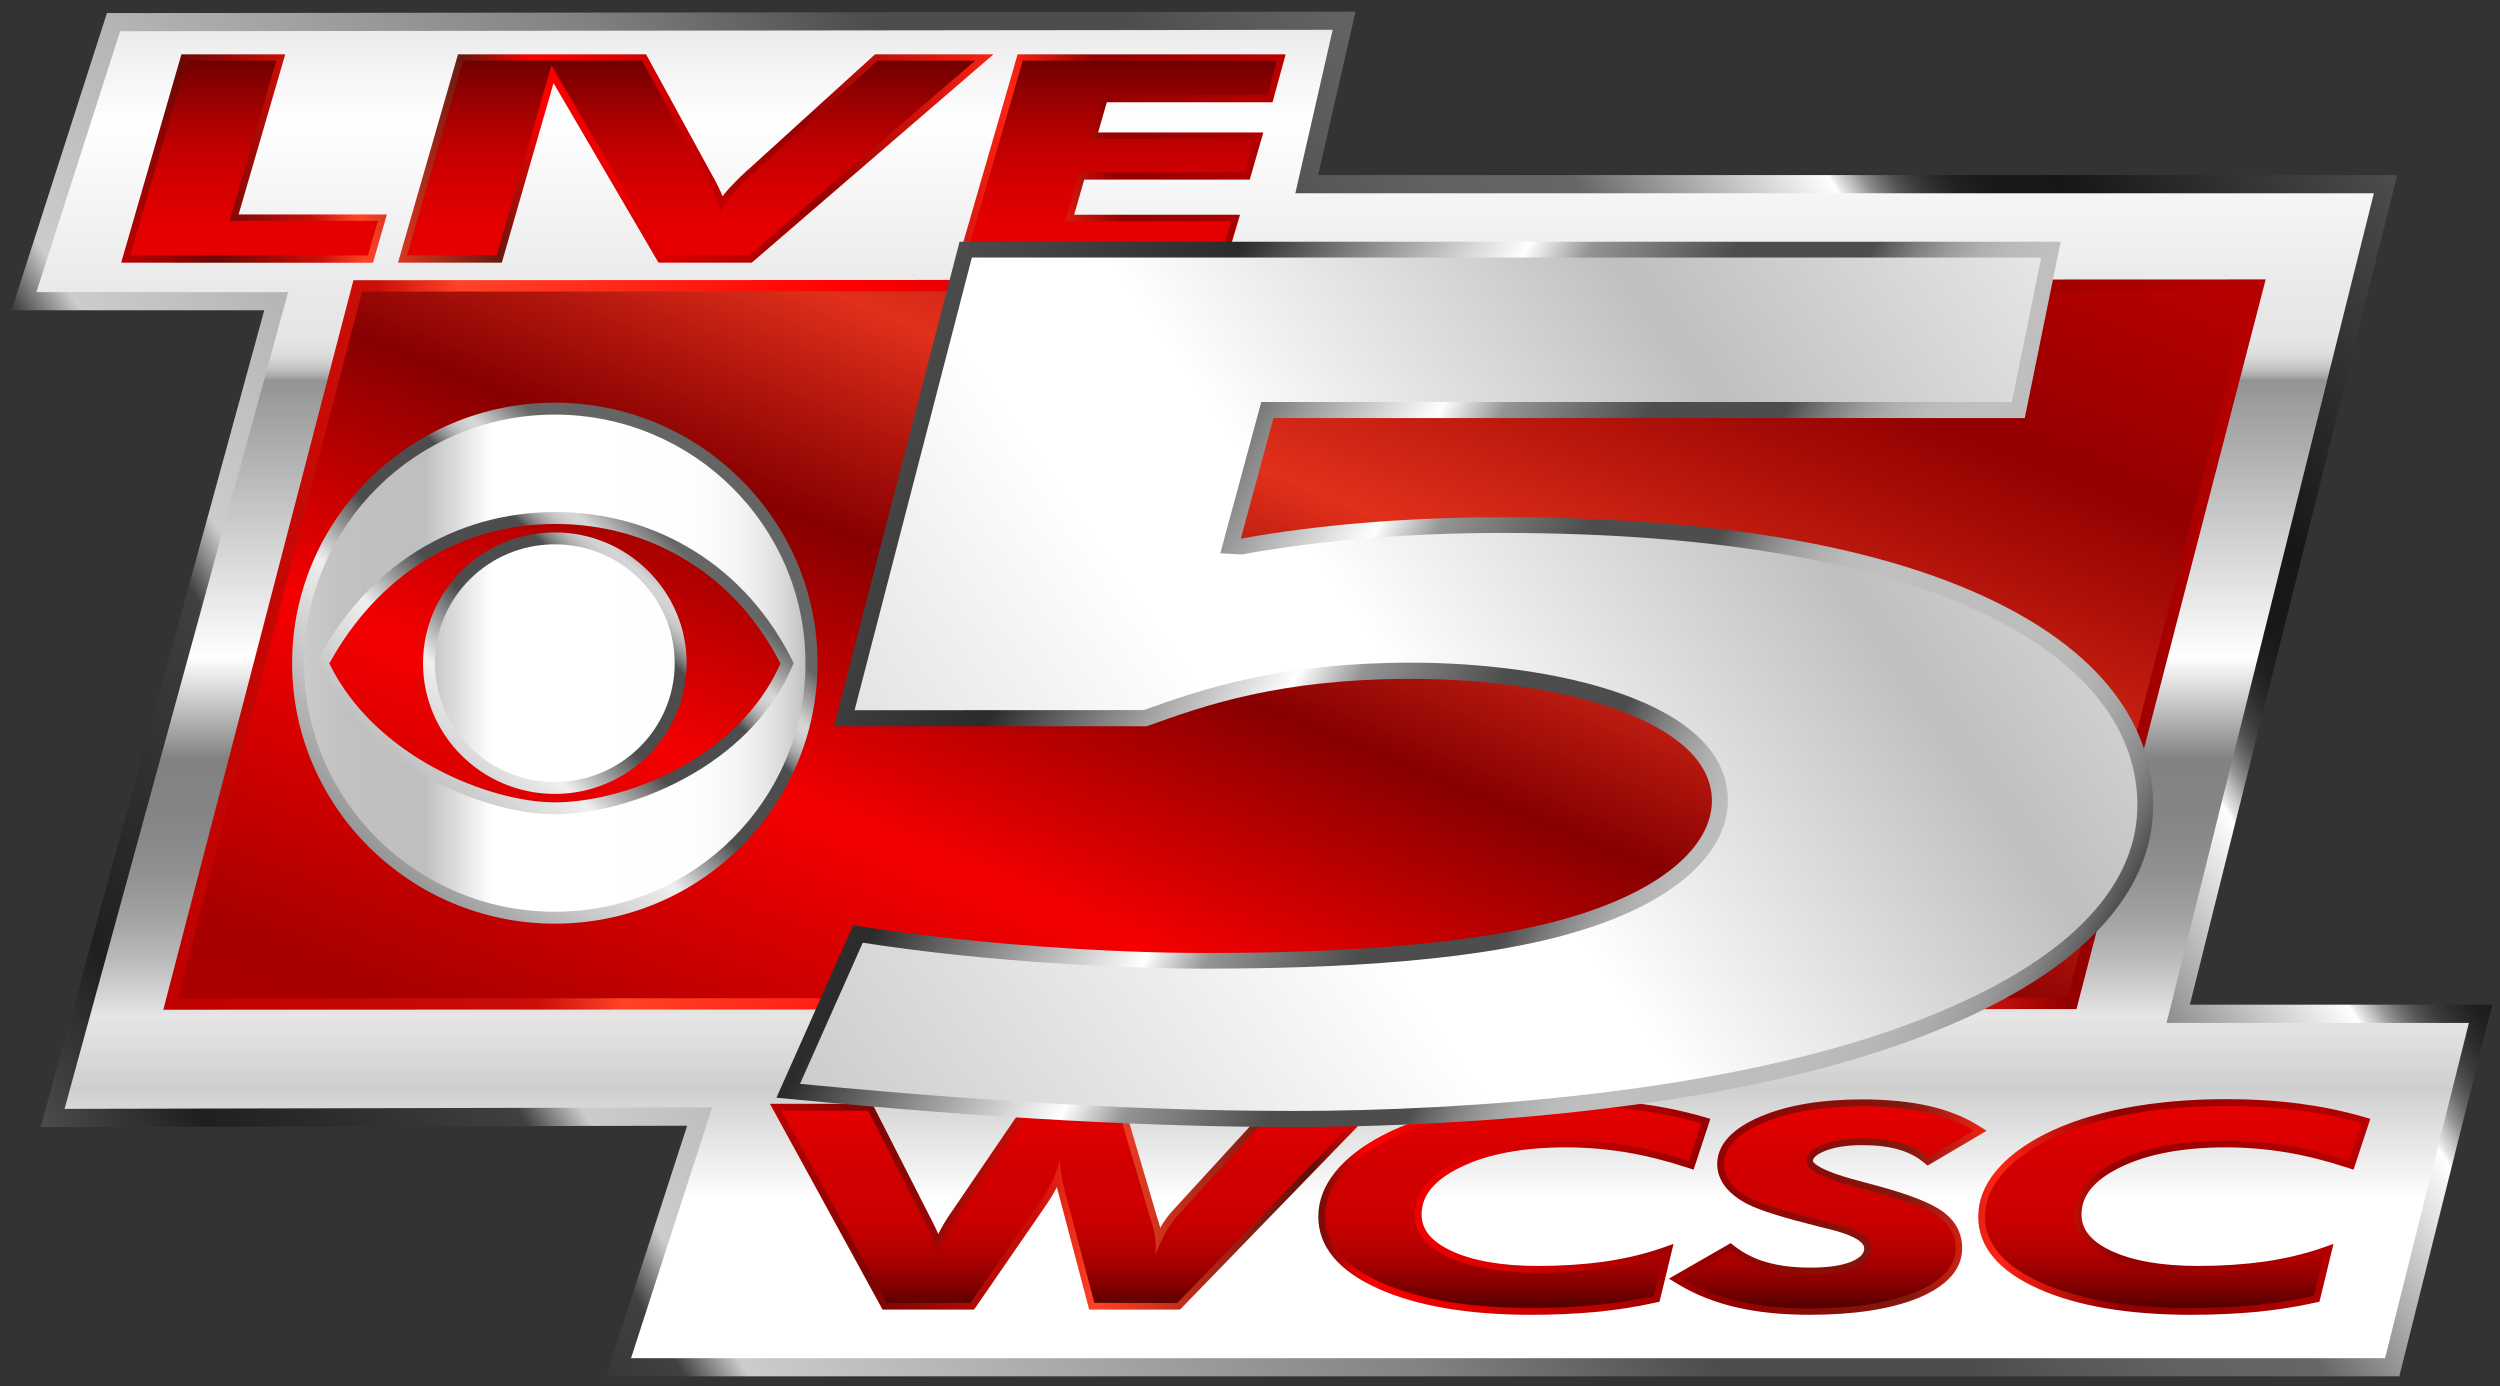
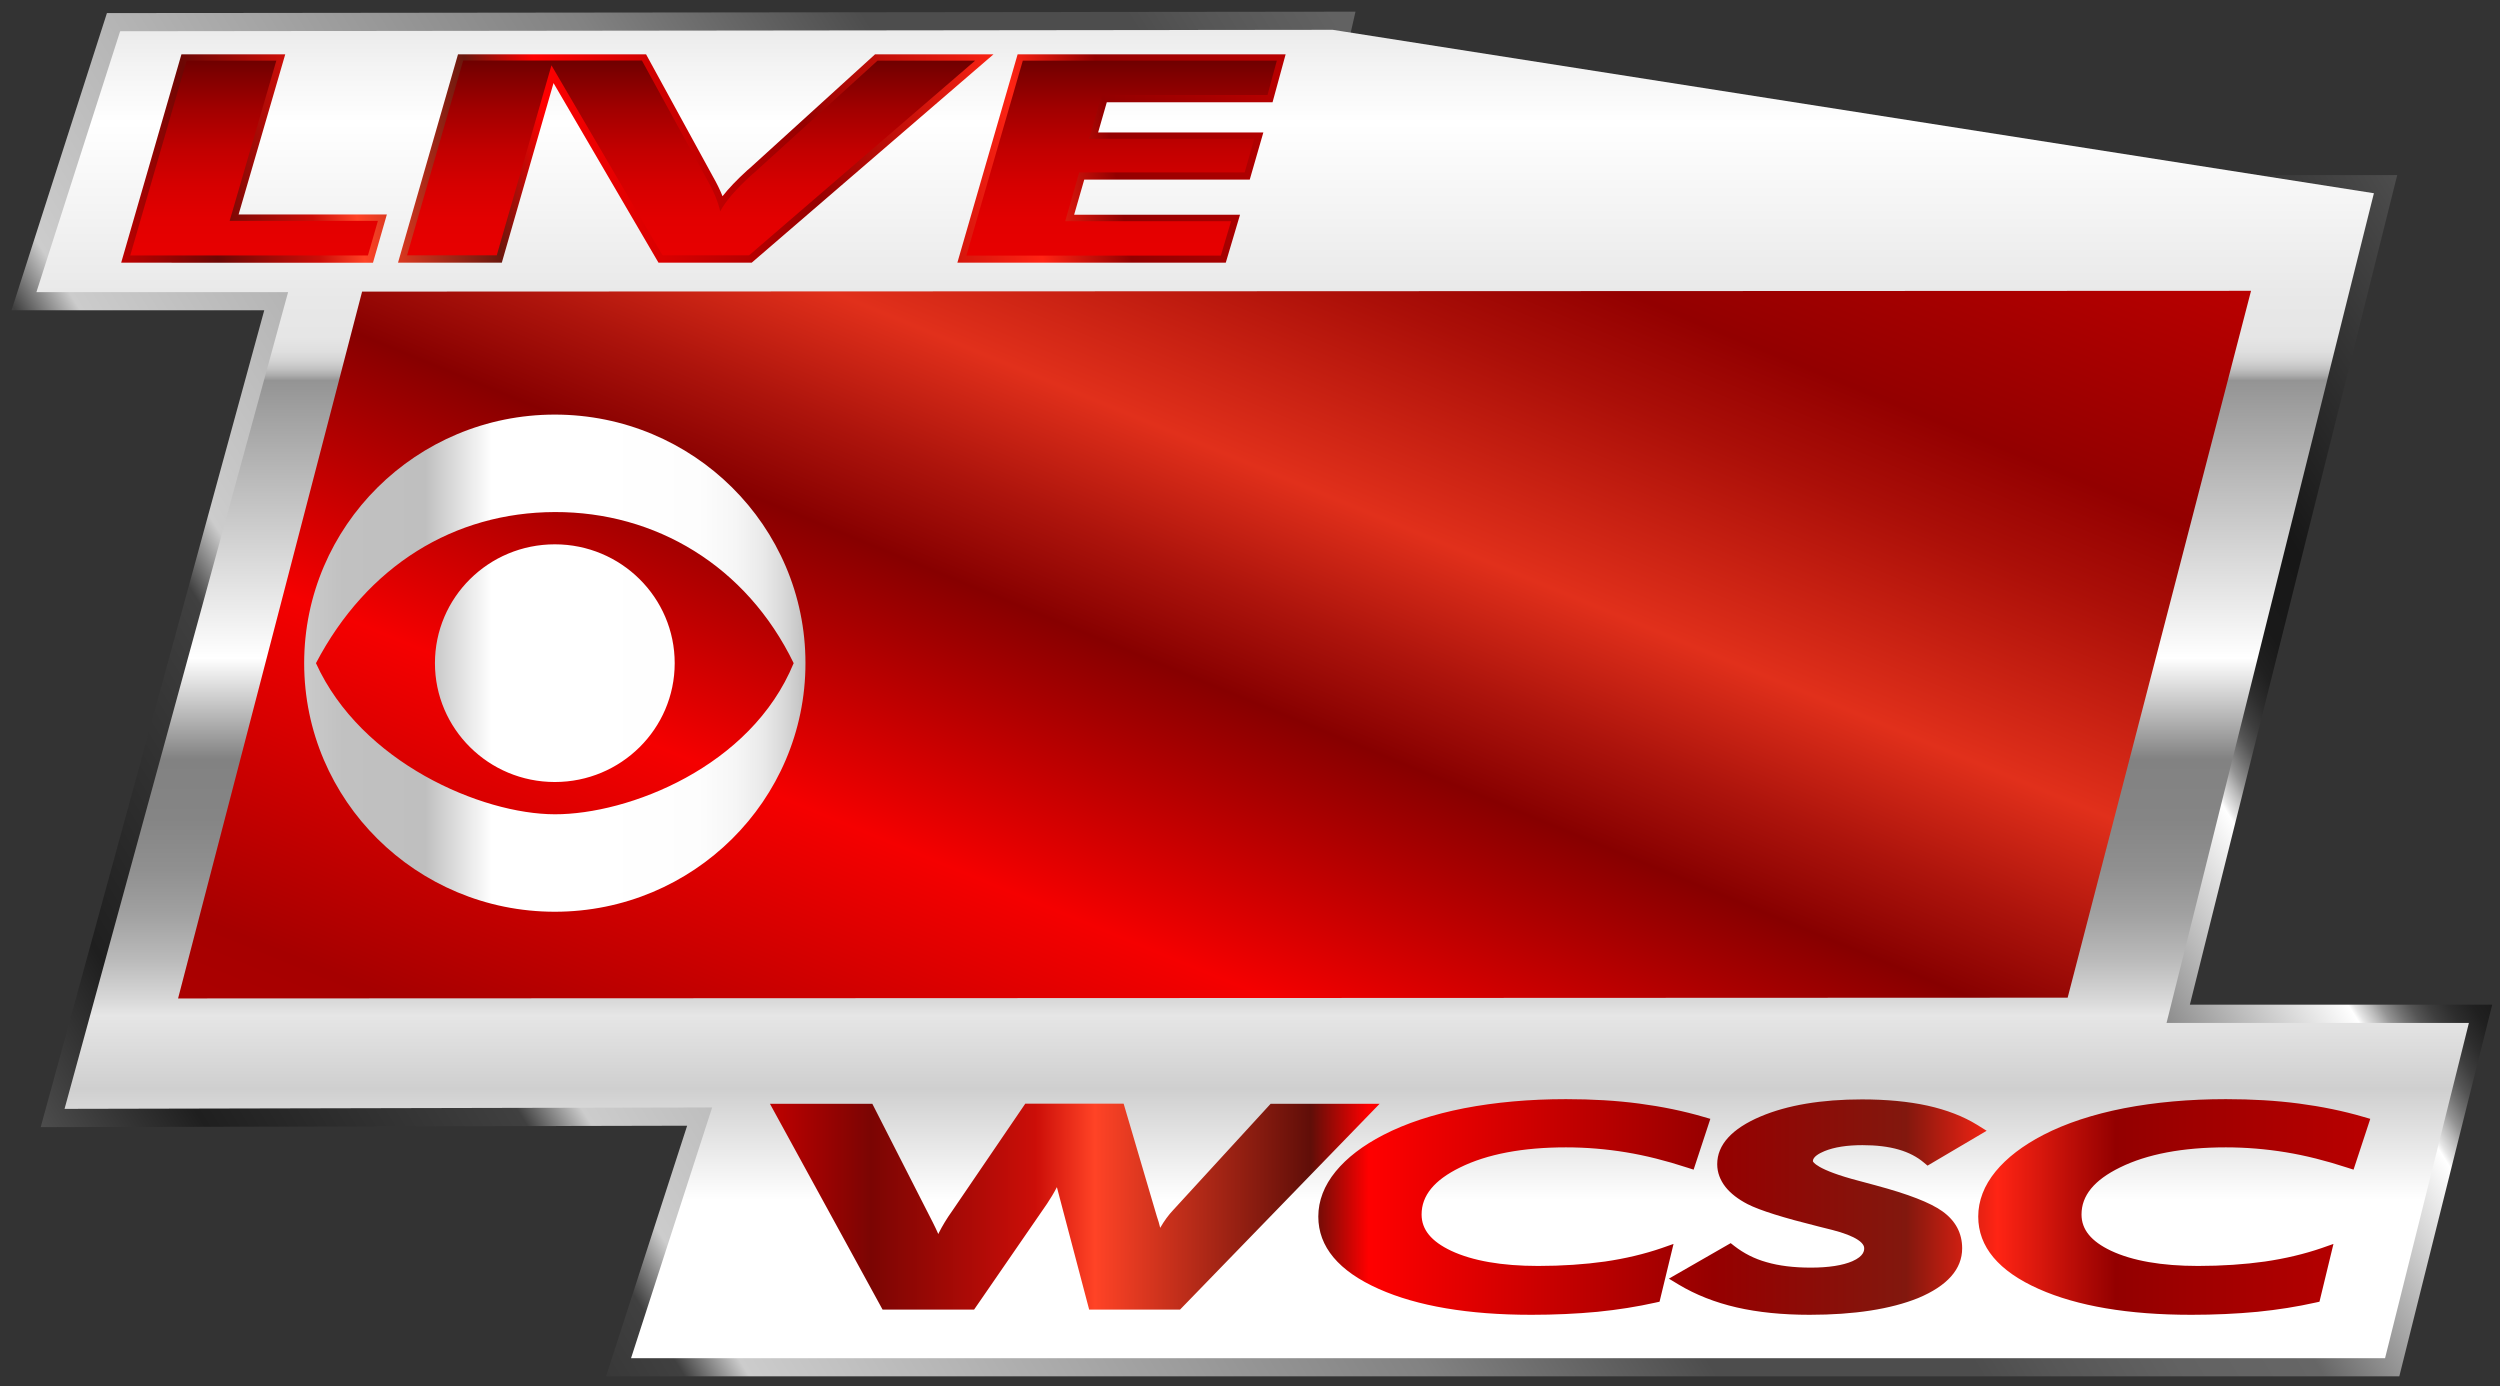
<svg xmlns="http://www.w3.org/2000/svg" viewBox="0 0 1929 1069.5">
  <rect x="0" y="0" width="1929" height="1069.5" fill="#333333" stroke="none" />
  <linearGradient id="a" gradientUnits="userSpaceOnUse" x1="145.593" y1="19.402" x2="1780.692" y2="1045.838" gradientTransform="matrix(1 0 0 -1 0 1071)">
    <stop offset="0" stop-color="#4d4d4d" />
    <stop offset=".056" stop-color="#1f1f1f" />
    <stop offset=".165" stop-color="#404040" />
    <stop offset=".187" stop-color="#ccc" />
    <stop offset=".418" stop-color="#828282" />
    <stop offset=".515" stop-color="#4d4d4d" />
    <stop offset=".604" stop-color="#4d4d4d" />
    <stop offset=".629" stop-color="#565656" />
    <stop offset=".674" stop-color="#626262" />
    <stop offset=".72" stop-color="#666" />
    <stop offset=".807" stop-color="#fff" />
    <stop offset=".809" stop-color="#e6e6e6" />
    <stop offset=".814" stop-color="#bbb" />
    <stop offset=".818" stop-color="#949494" />
    <stop offset=".823" stop-color="#727272" />
    <stop offset=".828" stop-color="#555" />
    <stop offset=".834" stop-color="#3e3e3e" />
    <stop offset=".841" stop-color="#2d2d2d" />
    <stop offset=".849" stop-color="#202020" />
    <stop offset=".86" stop-color="#191919" />
    <stop offset=".886" stop-color="#171717" />
    <stop offset="1" stop-color="#4d4d4d" />
  </linearGradient>
  <path fill="url(#a)" d="M467.6 1062l62.6-193.4-498.8 1.1 172.5-630.3H8.9L82.5 10.1 1045.9 9l-28.8 126.1h832.6l-160 640.1H1923l-71.7 286.8z" />
  <linearGradient id="b" gradientUnits="userSpaceOnUse" x1="966.561" y1="23.028" x2="966.561" y2="1047.953" gradientTransform="matrix(1 0 0 -1 0 1071)">
    <stop offset="0" stop-color="#fff" />
    <stop offset=".119" stop-color="#fff" />
    <stop offset=".203" stop-color="#cfcfcf" />
    <stop offset=".258" stop-color="#e6e6e6" />
    <stop offset=".269" stop-color="#d9d9d9" />
    <stop offset=".3" stop-color="#bababa" />
    <stop offset=".334" stop-color="#a1a1a1" />
    <stop offset=".368" stop-color="#909090" />
    <stop offset=".406" stop-color="#858585" />
    <stop offset=".451" stop-color="#828282" />
    <stop offset=".527" stop-color="#fff" />
    <stop offset=".736" stop-color="#949494" />
    <stop offset=".74" stop-color="#adadad" />
    <stop offset=".745" stop-color="#c3c3c3" />
    <stop offset=".751" stop-color="#d4d4d4" />
    <stop offset=".758" stop-color="#dfdfdf" />
    <stop offset=".769" stop-color="#e6e6e6" />
    <stop offset=".797" stop-color="#e8e8e8" />
    <stop offset=".93" stop-color="#fff" />
    <stop offset=".978" stop-color="#f2f2f2" />
    <stop offset="1" stop-color="#ebebeb" />
  </linearGradient>
-   <path fill="url(#b)" d="M92.7 24.1L28.1 225.4h194.2L49.8 855.6l499.7-1.1-62.6 193.5h1353.4l64.7-258.7h-233.3l160-640.2H999.5L1028.3 23z" />
+   <path fill="url(#b)" d="M92.7 24.1L28.1 225.4h194.2L49.8 855.6l499.7-1.1-62.6 193.5h1353.4l64.7-258.7h-233.3l160-640.2L1028.3 23z" />
  <linearGradient id="c" gradientUnits="userSpaceOnUse" x1="104.891" y1="385.391" x2="1769.386" y2="761.71" gradientTransform="matrix(1 0 0 -1 0 1071)">
    <stop offset="0" stop-color="#be0000" />
    <stop offset=".166" stop-color="#cc0e08" />
    <stop offset=".203" stop-color="#ff4326" />
    <stop offset=".374" stop-color="red" />
    <stop offset=".589" stop-color="#960000" />
    <stop offset=".767" stop-color="#ff2414" />
    <stop offset=".841" stop-color="#930000" />
    <stop offset="1" stop-color="#b90000" />
  </linearGradient>
-   <path fill="url(#c)" d="M272.7 216.2l1475.5-.6-146 563-1476.2.5z" />
  <linearGradient id="d" gradientUnits="userSpaceOnUse" x1="725.528" y1="58.63" x2="1149.233" y2="1088.395" gradientTransform="matrix(1 0 0 -1 0 1071)">
    <stop offset="0" stop-color="#ab0000" />
    <stop offset=".057" stop-color="#a60000" />
    <stop offset=".288" stop-color="#f50000" />
    <stop offset=".473" stop-color="#870000" />
    <stop offset=".541" stop-color="#ad140c" />
    <stop offset=".625" stop-color="#e1301b" />
    <stop offset=".762" stop-color="#ab0f08" />
    <stop offset=".834" stop-color="#930000" />
    <stop offset="1" stop-color="#b90000" />
  </linearGradient>
  <path fill="url(#d)" d="M1595.4 769.8l-1458 .6 142-545.4 1457.5-.6z" />
  <g>
    <linearGradient id="e" gradientUnits="userSpaceOnUse" x1="594.106" y1="139.684" x2="1828.88" y2="139.684" gradientTransform="matrix(1 0 0 -1 0 1071)">
      <stop offset="0" stop-color="#be0000" />
      <stop offset=".063" stop-color="#7b0503" />
      <stop offset=".166" stop-color="#cc0e08" />
      <stop offset=".203" stop-color="#ff4326" />
      <stop offset=".338" stop-color="#600e08" />
      <stop offset=".374" stop-color="red" />
      <stop offset=".589" stop-color="#960000" />
      <stop offset=".71" stop-color="#82180e" />
      <stop offset=".767" stop-color="#ff2414" />
      <stop offset=".841" stop-color="#930000" />
      <stop offset="1" stop-color="#b90000" />
    </linearGradient>
    <path d="M1690.6 1014.5c-48.2 0-87.7-6.7-117.4-19.9-31.1-13.8-46.8-32.6-46.8-55.9 0-12.2 4.5-23.9 13.4-34.8 8.6-10.5 21-20 36.8-28.2 17.4-9 38.4-15.9 62.4-20.6 23.9-4.6 50.3-7 78.5-7 20 0 38.9 1.1 56.4 3.4 17.4 2.3 34.2 5.7 49.8 10.3l5.2 1.5-12.9 39.2-5-1.6c-16.2-5.3-32-9.3-47.2-11.8-15.2-2.5-30.8-3.8-46.3-3.8-33.3 0-60.8 5.2-81.7 15.5-20 9.8-29.7 21.7-29.7 36.3 0 11.6 7.4 20.7 22.8 28 16.4 7.7 39 11.7 67.1 11.7 18.5 0 35.9-1.2 51.6-3.4 15.7-2.3 30.4-5.8 43.8-10.4l9.1-3.2-10.8 44.6-3.2.7c-13.8 3.1-28.8 5.5-44.8 7.1-15.9 1.5-33.1 2.3-51.1 2.3zm-294.3 0c-20.9 0-39.8-1.9-56.3-5.7-16.6-3.8-31.7-9.8-44.7-17.6l-7.6-4.6 47.7-27.4 2.8 2.2c7.2 5.6 15.5 9.9 24.9 12.5 9.6 2.8 21 4.2 34.1 4.2 13.7 0 24.5-1.7 32-4.9 9.2-4 9.2-8.5 9.2-10 0-.8 0-3.3-4.8-6.5-4.2-2.8-10.9-5.4-19.9-7.7-2.4-.6-5.9-1.5-10.4-2.6-27.3-6.8-45.3-12.4-54.9-17.3-7.3-3.8-13-8.2-17-13.2-4.2-5.4-6.4-11.3-6.4-17.6 0-15 11.3-27.4 33.4-36.8 20.7-8.8 47.1-13.2 78.3-13.2 18.8 0 35.8 1.6 50.5 4.8 14.9 3.3 27.8 8.3 38.3 14.8l7.4 4.6-45.6 26.9-2.9-2.4c-5.2-4.4-11.7-7.8-19.4-10-7.9-2.3-17.3-3.4-27.9-3.4-11.9 0-21.7 1.5-29.3 4.6-4.1 1.7-9 4.4-9 7.8 0 0 1.6 6.4 36.5 15.4 5.2 1.4 9.2 2.4 11.9 3.2 25.3 6.8 42.1 13.3 51.5 20 10.2 7.3 15.3 16.9 15.3 28.6 0 16.1-11.5 29-34 38.4-21.1 8.5-49.2 12.9-83.7 12.9zm-214.9 0c-48.2 0-87.7-6.7-117.4-19.9-31.1-13.8-46.8-32.6-46.8-55.9 0-12.2 4.5-23.9 13.4-34.8 8.6-10.5 20.9-20 36.8-28.2 17.4-9 38.4-15.9 62.4-20.6 23.9-4.6 50.3-7 78.5-7 20 0 39 1.1 56.4 3.4s34.2 5.7 49.8 10.3l5.2 1.5-12.9 39.2-5-1.6c-16.2-5.3-32-9.3-47.2-11.8-15.2-2.5-30.8-3.8-46.3-3.8-33.3 0-60.8 5.2-81.7 15.5-20 9.8-29.7 21.7-29.7 36.3 0 11.6 7.4 20.7 22.8 28 16.4 7.7 39 11.7 67.1 11.7 18.5 0 35.9-1.2 51.6-3.4 15.7-2.3 30.4-5.8 43.8-10.4l9.1-3.2-10.8 44.6-3.2.7c-13.8 3.1-28.8 5.5-44.8 7.1-15.9 1.5-33.1 2.3-51.1 2.3zm-341-4L817.6 924c-.8-2.9-1.5-5.5-2.1-8-2.2 4.3-4.8 8.6-7.6 12.8l-56.3 81.7H681l-86.9-158.8h79l46.6 91.4c1.6 3.2 3.1 6.3 4.3 9.1.1-.3.3-.6.4-.9 2.7-5.4 6.2-11.2 10.5-17.2l56.2-82.5H867l25.6 86.9c1.1 3 1.9 6 2.6 8.9 3.1-5.4 6.5-10 10.1-13.8l75.1-81.9h84.1l-154 158.8h-70.1z" fill="url(#e)" />
    <linearGradient id="f" gradientUnits="userSpaceOnUse" x1="1212.582" y1="217.595" x2="1212.582" y2="61.772" gradientTransform="matrix(1 0 0 -1 0 1071)">
      <stop offset="0" stop-color="#e60000" />
      <stop offset=".294" stop-color="#d20000" />
      <stop offset=".477" stop-color="#cf0000" />
      <stop offset=".597" stop-color="#c60000" />
      <stop offset=".7" stop-color="#b70000" />
      <stop offset=".792" stop-color="#a20000" />
      <stop offset=".877" stop-color="#870000" />
      <stop offset=".957" stop-color="#600" />
      <stop offset="1" stop-color="#500000" />
    </linearGradient>
-     <path d="M844.4 1005.3l-21.8-82.6c-1.8-6.5-3-11.9-3.7-16.2-.7-4.3-1-8.5-1-12.5-1.2 5.4-3 10.8-5.4 16.1-2.5 5.3-5.5 10.6-9 15.8l-54.7 79.4h-64.7L603 857h66.9l45.1 88.5c2.4 4.7 4.3 8.9 5.7 12.6 1.4 3.7 2.4 7.1 3 10.2 1-4.5 2.9-9.4 5.4-14.5 2.6-5.2 6-10.7 10.1-16.6L794 857h69.1l24.5 83.1c1.5 4.2 2.6 8.2 3.2 11.9.7 3.8 1 7.4 1 11 0 .6-.1 1.5-.2 2.7-.2 1.2-.2 2.1-.2 2.7 2.5-6.7 5.3-12.6 8.2-17.8 3-5.2 6.2-9.6 9.6-13.3l73.6-80.2h69.4l-143.8 148.3-64-.1zm431.7-5.4c-13.6 3.1-28.3 5.4-44.1 7-15.8 1.6-32.6 2.3-50.6 2.3-47.7 0-86.2-6.5-115.3-19.4-29.1-13-43.7-30-43.7-51.1 0-11 4.1-21.5 12.2-31.5s19.9-18.9 35.1-26.8c17-8.8 37.4-15.5 61-20.1 23.6-4.6 49.5-6.9 77.5-6.9 19.9 0 38.4 1.1 55.7 3.3 17.3 2.2 33.6 5.6 49 10.1l-9.6 29.1c-16.4-5.4-32.5-9.4-48-12-15.6-2.6-31.3-3.8-47.1-3.8-34.2 0-62.3 5.3-84 16-21.8 10.7-32.7 24.4-32.7 41 0 13.7 8.6 24.6 25.8 32.7 17.2 8.1 40.3 12.2 69.4 12.2 18.8 0 36.3-1.2 52.4-3.5s31-5.9 44.8-10.7l-7.8 32.1zm58.8-34.4c7.7 6.1 16.6 10.6 26.7 13.5 10.1 2.9 21.9 4.4 35.6 4.4 14.5 0 25.9-1.8 34.1-5.4 8.2-3.6 12.3-8.5 12.3-14.8 0-4-2.4-7.7-7.1-10.8-4.8-3.2-11.9-6-21.6-8.4-2.4-.6-5.9-1.5-10.5-2.6-26.7-6.6-44.6-12.3-53.8-16.9-6.7-3.4-11.7-7.4-15.2-11.8s-5.2-9.2-5.2-14.3c0-12.8 10.1-23.4 30.2-32 20.2-8.5 45.6-12.8 76.3-12.8 18.5 0 35 1.6 49.4 4.7 14.4 3.1 26.6 7.9 36.7 14.1l-34.9 20.6c-5.8-4.9-12.9-8.6-21.3-11-8.4-2.4-18.2-3.6-29.3-3.6-12.6 0-23 1.7-31.2 5s-12.3 7.5-12.3 12.7c0 6.7 13.5 13.5 40.5 20.5 5.2 1.3 9.1 2.4 11.8 3.1 24.5 6.6 41.1 13 49.8 19.3s13.1 14.4 13.1 24.3c0 13.8-10.3 25-30.8 33.5s-47.8 12.8-81.7 12.8c-20.6 0-39-1.9-55.1-5.6-16.2-3.7-30.5-9.4-43.1-17l36.6-21.5zm450.4 34.4c-13.6 3.1-28.4 5.4-44.1 7-15.8 1.6-32.6 2.3-50.6 2.3-47.7 0-86.1-6.5-115.3-19.4-29.1-13-43.7-30-43.7-51.1 0-11 4.1-21.5 12.2-31.5 8.2-10 19.9-18.9 35.1-26.8 17-8.8 37.4-15.5 61-20.1 23.6-4.6 49.5-6.9 77.5-6.9 19.9 0 38.4 1.1 55.7 3.3 17.3 2.2 33.6 5.6 49 10.1l-9.6 29.1c-16.5-5.4-32.5-9.4-48-12-15.6-2.6-31.3-3.8-47.1-3.8-34.2 0-62.3 5.3-84 16-21.8 10.7-32.7 24.4-32.7 41 0 13.7 8.6 24.6 25.8 32.7 17.2 8.1 40.3 12.2 69.4 12.2 18.8 0 36.3-1.2 52.4-3.5s31-5.9 44.8-10.7l-7.8 32.1z" fill="url(#f)" />
  </g>
  <g>
    <linearGradient id="g" gradientUnits="userSpaceOnUse" x1="93.621" y1="867.514" x2="991.919" y2="1029.857" gradientTransform="matrix(1 0 0 -1 0 1071)">
      <stop offset="0" stop-color="#be0000" />
      <stop offset=".081" stop-color="#6c0704" />
      <stop offset=".166" stop-color="#cc0e08" />
      <stop offset=".203" stop-color="#ff4326" />
      <stop offset=".316" stop-color="#6a170d" />
      <stop offset=".374" stop-color="red" />
      <stop offset=".589" stop-color="#960000" />
      <stop offset=".767" stop-color="#ff2414" />
      <stop offset=".841" stop-color="#930000" />
      <stop offset="1" stop-color="#b90000" />
    </linearGradient>
    <path d="M738.7 202.7l46.5-160.8H992l-10.1 37H854l-6.7 23.3h127.5l-10.5 36.4H836.6l-7.8 27.1h128l-11 37H738.7zm-230.6 0l-81-138.6-39.9 138.6h-80.1l46.3-160.8h145.1l50.8 92.9.6 1.1c3.2 5.6 5.7 10.7 7.6 15.5 4.7-6 11-12.6 19.1-20 1-.8 1.6-1.4 2-1.7l96.6-87.8h91.4L580 202.7h-71.9zm-414.6 0L140 41.9h80.1l-36 123.6h114.4l-10.7 37.2H93.5z" fill="url(#g)" />
    <linearGradient id="h" gradientUnits="userSpaceOnUse" x1="542.822" y1="873.924" x2="542.822" y2="1024.205" gradientTransform="matrix(1 0 0 -1 0 1071)">
      <stop offset="0" stop-color="#e70000" />
      <stop offset=".174" stop-color="#e30000" />
      <stop offset=".359" stop-color="#d60000" />
      <stop offset=".549" stop-color="#c10000" />
      <stop offset=".742" stop-color="#a30000" />
      <stop offset=".937" stop-color="#7d0000" />
      <stop offset="1" stop-color="#6f0000" />
    </linearGradient>
    <path d="M100.5 197.1L144 46.8h69.2l-36 123.6h114.4l-7.7 26.7H100.5zM677.1 46.8L582 133.2c-.5.4-1.1 1-2 1.7-12.2 11.1-20.3 20.5-24.3 28.2-1.5-7.1-5-15.6-10.6-25.4l-.5-.9-49.3-90.1H357.4L314.1 197h69.2l42.2-146.6L511.2 197H578L752.4 46.8h-75.3zm68.6 150.3l43.5-150.3h196L978 73.3H850l-9.7 33.8h127.5l-7.4 25.9H832.7l-10.8 37.7h128l-7.9 26.5H745.7z" fill="url(#h)" />
  </g>
  <g>
    <linearGradient id="i" gradientUnits="userSpaceOnUse" x1="682.037" y1="775.811" x2="1591.062" y2="287.779" gradientTransform="matrix(1 0 0 -1 0 1071)">
      <stop offset="0" stop-color="#4d4d4d" />
      <stop offset=".187" stop-color="#2b2b2b" />
      <stop offset=".376" stop-color="#fff" />
      <stop offset=".418" stop-color="#949494" />
      <stop offset=".515" stop-color="#4d4d4d" />
      <stop offset=".604" stop-color="#4d4d4d" />
      <stop offset=".613" stop-color="#5d5d5d" />
      <stop offset=".634" stop-color="gray" />
      <stop offset=".655" stop-color="#9c9c9c" />
      <stop offset=".676" stop-color="#b0b0b0" />
      <stop offset=".698" stop-color="#bbb" />
      <stop offset=".72" stop-color="#bfbfbf" />
      <stop offset=".842" stop-color="#bdbdbd" />
      <stop offset=".886" stop-color="#b7b7b7" />
      <stop offset=".918" stop-color="#ababab" />
      <stop offset=".944" stop-color="#9a9a9a" />
      <stop offset=".965" stop-color="#848484" />
      <stop offset=".984" stop-color="#696969" />
      <stop offset="1" stop-color="#4d4d4d" />
    </linearGradient>
-     <path d="M998.4 869.6c-110.7 0-235.7-6.9-382.3-21l-17-1.6 59.2-133.1 9.3 1.5c87.9 13.7 193.5 19.9 259.2 19.9 48.1 0 194.6 0 287-28.2 67.1-20 107.1-53.4 107.1-89.3 0-61.7-116.7-94-232-94-101.8 0-159.9 20.7-202.2 35.9l-2 .7H643.5l96.9-373.9H1590l-27.7 136.1H982.6l-25.2 93h.2c58.1-10.6 129.3-16.5 200.9-16.5 163.4 0 291 21.7 379.4 64.4 102.1 49.4 123.5 113.1 123.5 157.9 0 51.7-32.8 125.2-189.2 182.3-163.7 59.4-385.8 65.9-473.8 65.9z" fill="url(#i)" />
    <linearGradient id="j" gradientUnits="userSpaceOnUse" x1="622.981" y1="226.428" x2="1566.923" y2="883.967" gradientTransform="matrix(1 0 0 -1 0 1071)">
      <stop offset="0" stop-color="#ccc" />
      <stop offset=".374" stop-color="#fff" />
      <stop offset=".485" stop-color="#fff" />
      <stop offset=".767" stop-color="#bfbfbf" />
      <stop offset="1" stop-color="#e6e6e6" />
    </linearGradient>
-     <path d="M659.4 548l90.5-349.3H1575l-22.7 111.5H973.2l-31.6 116.7 16.8.9c61.1-11.3 132.7-16.6 200.1-16.6 343.3 0 490.7 98.4 490.7 210 0 53.1-37.9 118.5-181.1 170.7-141.1 51.4-336.9 65.3-469.6 65.3-82.1 0-200.1-3.5-381.2-20.9l48.4-108.9c94.8 14.8 202.2 20 261.1 20 67.4 0 202.2-1.7 290.6-28.8 75.8-22.6 115.8-61 115.8-101 0-77.5-136.9-106.3-244.3-106.3-101.1 0-160 20-206.4 36.6l-223.1.1z" fill="url(#j)" />
  </g>
  <g>
    <linearGradient id="k" gradientUnits="userSpaceOnUse" x1="221.311" y1="335.851" x2="611.798" y2="757.799" gradientTransform="matrix(1 0 0 -1 0 1071)">
      <stop offset="0" stop-color="#4d4d4d" />
      <stop offset=".187" stop-color="#999" />
      <stop offset=".418" stop-color="#efefef" />
      <stop offset=".515" stop-color="#4d4d4d" />
      <stop offset=".636" stop-color="#4d4d4d" />
      <stop offset=".645" stop-color="#747474" />
      <stop offset=".655" stop-color="#979797" />
      <stop offset=".665" stop-color="#b3b3b3" />
      <stop offset=".675" stop-color="#c7c7c7" />
      <stop offset=".685" stop-color="#d2d2d2" />
      <stop offset=".696" stop-color="#d6d6d6" />
      <stop offset=".756" stop-color="#666" />
      <stop offset=".9" stop-color="#646464" />
      <stop offset=".952" stop-color="#5d5d5d" />
      <stop offset=".989" stop-color="#525252" />
      <stop offset="1" stop-color="#4d4d4d" />
    </linearGradient>
-     <path d="M428.1 712.7c-111.7 0-202.7-90.2-202.7-201s90.9-201 202.7-201c111.7 0 202.7 90.2 202.7 201s-91 201-202.7 201zM254.1 512c35.7 72.8 124.2 107 174 107.1 53.4 0 141.4-33.2 174.1-107.1-34.3-67.5-98.9-107.7-173.6-107.7h-.5c-73.4.2-136.6 39.4-174 107.7zm174 100.6c-56.1 0-101.7-45.3-101.7-100.9 0-55.7 45.6-100.9 101.7-100.9s101.7 45.3 101.7 100.9c0 55.7-45.6 100.9-101.7 100.9z" fill="url(#k)" />
    <linearGradient id="l" gradientUnits="userSpaceOnUse" x1="234.705" y1="559.306" x2="621.506" y2="559.306" gradientTransform="matrix(1 0 0 -1 0 1071)">
      <stop offset="0" stop-color="#ccc" />
      <stop offset=".018" stop-color="#c8c8c8" />
      <stop offset=".077" stop-color="#c1c1c1" />
      <stop offset=".241" stop-color="#bfbfbf" />
      <stop offset=".374" stop-color="#fff" />
      <stop offset=".586" stop-color="#fff" />
      <stop offset=".787" stop-color="#fdfdfd" />
      <stop offset=".861" stop-color="#f6f6f6" />
      <stop offset=".914" stop-color="#eaeaea" />
      <stop offset=".957" stop-color="#d9d9d9" />
      <stop offset=".994" stop-color="#c4c4c4" />
      <stop offset="1" stop-color="#bfbfbf" />
    </linearGradient>
    <path d="M428.1 703.5c-106.8 0-193.4-85.9-193.4-191.8s86.6-191.8 193.4-191.8c106.8 0 193.4 85.9 193.4 191.8s-86.6 191.8-193.4 191.8zm0-308.4c-77.5.2-144.9 41.3-184.3 116.6 34.8 76.7 127.7 116.5 184.3 116.6 56.6.1 151.4-36.3 184.3-116.6-36.5-75.3-106.8-116.8-184.3-116.6zm92.5 116.6c0-50.6-41.4-91.7-92.5-91.7s-92.5 41-92.5 91.7c0 50.6 41.4 91.7 92.5 91.7s92.5-41.1 92.5-91.7z" fill="url(#l)" />
  </g>
</svg>